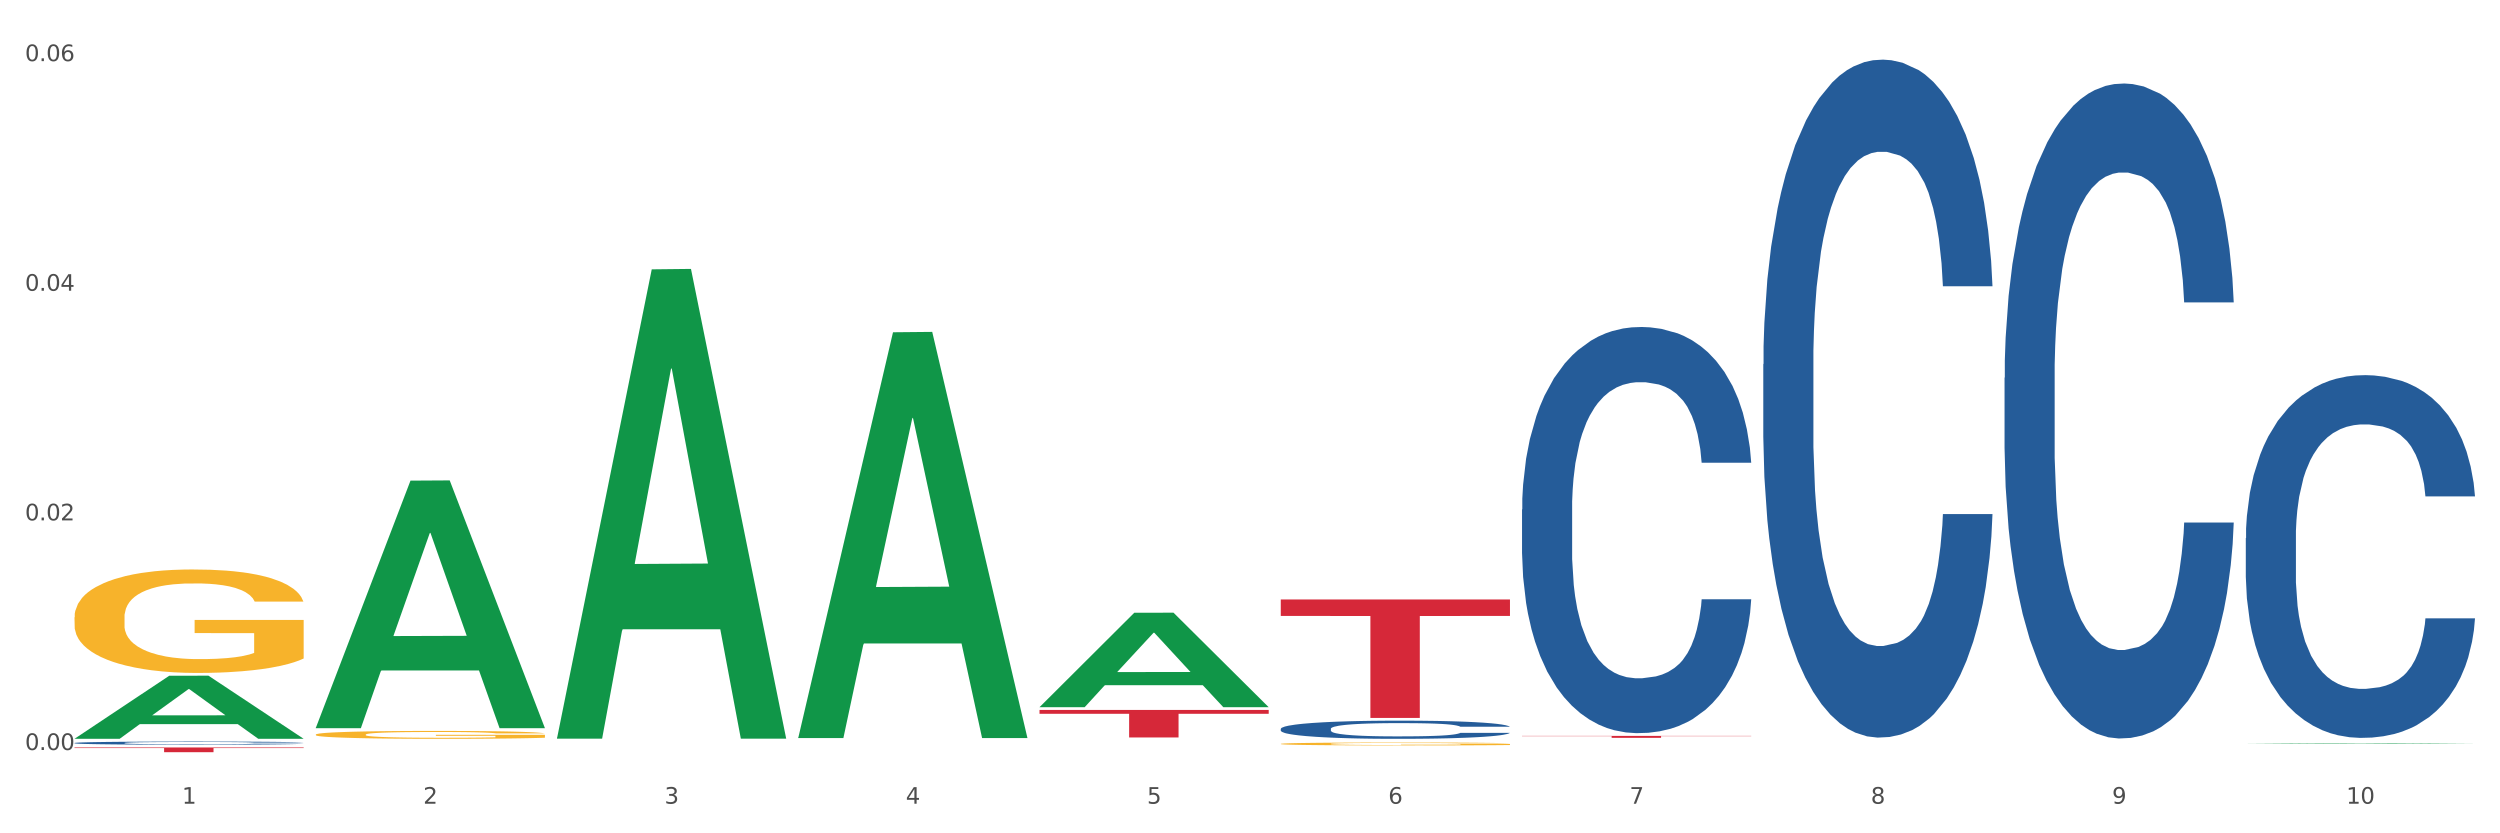
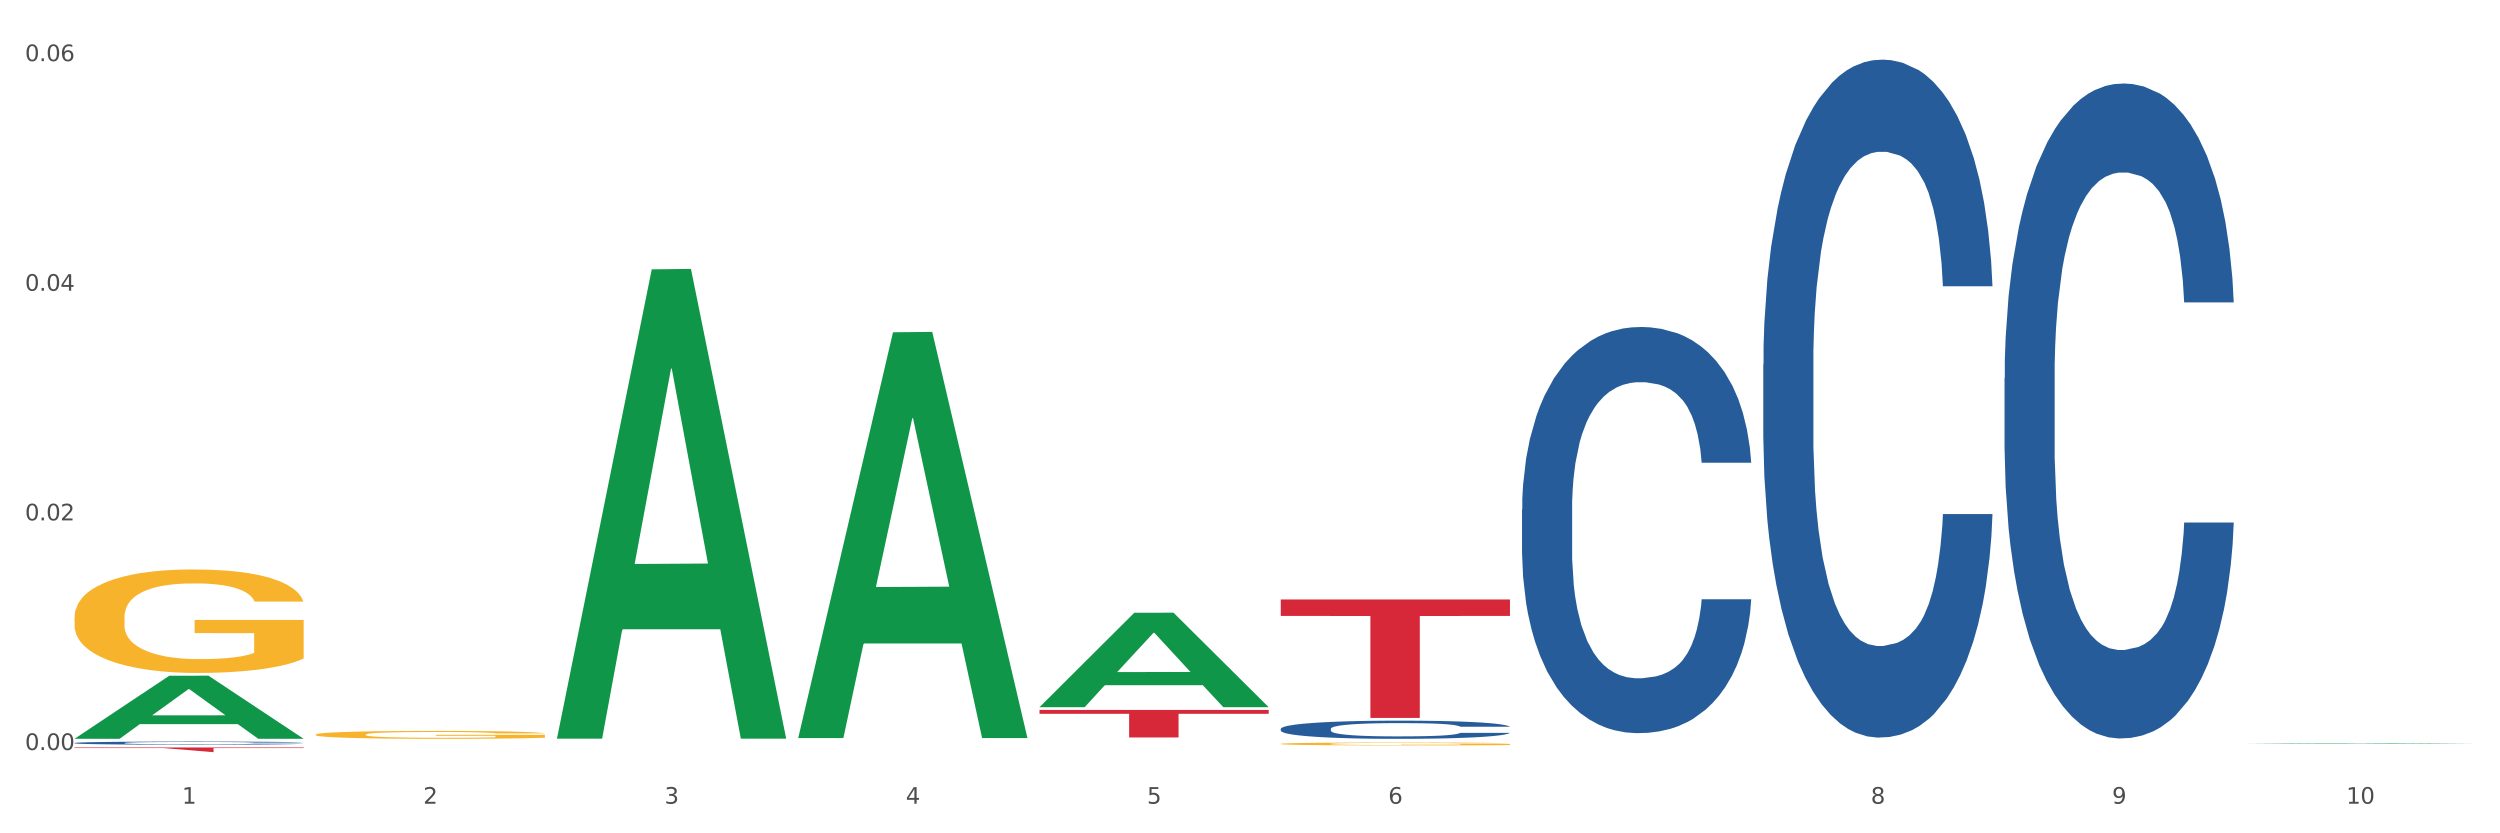
<svg xmlns="http://www.w3.org/2000/svg" xmlns:xlink="http://www.w3.org/1999/xlink" width="1080pt" height="360pt" viewBox="0 0 1080 360" version="1.1">
  <rect x="0" y="0" width="1080" height="360" fill="#333333" stroke="none" />
  <defs>
    <style type="text/css">*{stroke-linejoin: round; stroke-linecap: butt}</style>
  </defs>
  <g id="figure_1">
    <g id="patch_1">
      <path d="M 0 360  L 1080 360  L 1080 0  L 0 0  z " style="fill: #ffffff; stroke: #ffffff; stroke-linejoin: miter" />
    </g>
    <g id="axes_1">
      <g id="matplotlib.axis_1">
        <g id="xtick_1">
          <g id="text_1">
            <g style="fill: #4d4d4d" transform="translate(78.627 347.204) scale(0.096 -0.096)">
              <defs>
                <path id="DejaVuSans-31" d="M 794 531  L 1825 531  L 1825 4091  L 703 3866  L 703 4441  L 1819 4666  L 2450 4666  L 2450 531  L 3481 531  L 3481 0  L 794 0  L 794 531  z " transform="scale(0.016)" />
              </defs>
              <use xlink:href="#DejaVuSans-31" />
            </g>
          </g>
        </g>
        <g id="xtick_2">
          <g id="text_2">
            <g style="fill: #4d4d4d" transform="translate(182.851 347.204) scale(0.096 -0.096)">
              <defs>
                <path id="DejaVuSans-32" d="M 1228 531  L 3431 531  L 3431 0  L 469 0  L 469 531  Q 828 903 1448 1529  Q 2069 2156 2228 2338  Q 2531 2678 2651 2914  Q 2772 3150 2772 3378  Q 2772 3750 2511 3984  Q 2250 4219 1831 4219  Q 1534 4219 1204 4116  Q 875 4013 500 3803  L 500 4441  Q 881 4594 1212 4672  Q 1544 4750 1819 4750  Q 2544 4750 2975 4387  Q 3406 4025 3406 3419  Q 3406 3131 3298 2873  Q 3191 2616 2906 2266  Q 2828 2175 2409 1742  Q 1991 1309 1228 531  z " transform="scale(0.016)" />
              </defs>
              <use xlink:href="#DejaVuSans-32" />
            </g>
          </g>
        </g>
        <g id="xtick_3">
          <g id="text_3">
            <g style="fill: #4d4d4d" transform="translate(287.074 347.204) scale(0.096 -0.096)">
              <defs>
                <path id="DejaVuSans-33" d="M 2597 2516  Q 3050 2419 3304 2112  Q 3559 1806 3559 1356  Q 3559 666 3084 287  Q 2609 -91 1734 -91  Q 1441 -91 1130 -33  Q 819 25 488 141  L 488 750  Q 750 597 1062 519  Q 1375 441 1716 441  Q 2309 441 2620 675  Q 2931 909 2931 1356  Q 2931 1769 2642 2001  Q 2353 2234 1838 2234  L 1294 2234  L 1294 2753  L 1863 2753  Q 2328 2753 2575 2939  Q 2822 3125 2822 3475  Q 2822 3834 2567 4026  Q 2313 4219 1838 4219  Q 1578 4219 1281 4162  Q 984 4106 628 3988  L 628 4550  Q 988 4650 1302 4700  Q 1616 4750 1894 4750  Q 2613 4750 3031 4423  Q 3450 4097 3450 3541  Q 3450 3153 3228 2886  Q 3006 2619 2597 2516  z " transform="scale(0.016)" />
              </defs>
              <use xlink:href="#DejaVuSans-33" />
            </g>
          </g>
        </g>
        <g id="xtick_4">
          <g id="text_4">
            <g style="fill: #4d4d4d" transform="translate(391.298 347.204) scale(0.096 -0.096)">
              <defs>
                <path id="DejaVuSans-34" d="M 2419 4116  L 825 1625  L 2419 1625  L 2419 4116  z M 2253 4666  L 3047 4666  L 3047 1625  L 3713 1625  L 3713 1100  L 3047 1100  L 3047 0  L 2419 0  L 2419 1100  L 313 1100  L 313 1709  L 2253 4666  z " transform="scale(0.016)" />
              </defs>
              <use xlink:href="#DejaVuSans-34" />
            </g>
          </g>
        </g>
        <g id="xtick_5">
          <g id="text_5">
            <g style="fill: #4d4d4d" transform="translate(495.522 347.204) scale(0.096 -0.096)">
              <defs>
                <path id="DejaVuSans-35" d="M 691 4666  L 3169 4666  L 3169 4134  L 1269 4134  L 1269 2991  Q 1406 3038 1543 3061  Q 1681 3084 1819 3084  Q 2600 3084 3056 2656  Q 3513 2228 3513 1497  Q 3513 744 3044 326  Q 2575 -91 1722 -91  Q 1428 -91 1123 -41  Q 819 9 494 109  L 494 744  Q 775 591 1075 516  Q 1375 441 1709 441  Q 2250 441 2565 725  Q 2881 1009 2881 1497  Q 2881 1984 2565 2268  Q 2250 2553 1709 2553  Q 1456 2553 1204 2497  Q 953 2441 691 2322  L 691 4666  z " transform="scale(0.016)" />
              </defs>
              <use xlink:href="#DejaVuSans-35" />
            </g>
          </g>
        </g>
        <g id="xtick_6">
          <g id="text_6">
            <g style="fill: #4d4d4d" transform="translate(599.745 347.204) scale(0.096 -0.096)">
              <defs>
                <path id="DejaVuSans-36" d="M 2113 2584  Q 1688 2584 1439 2293  Q 1191 2003 1191 1497  Q 1191 994 1439 701  Q 1688 409 2113 409  Q 2538 409 2786 701  Q 3034 994 3034 1497  Q 3034 2003 2786 2293  Q 2538 2584 2113 2584  z M 3366 4563  L 3366 3988  Q 3128 4100 2886 4159  Q 2644 4219 2406 4219  Q 1781 4219 1451 3797  Q 1122 3375 1075 2522  Q 1259 2794 1537 2939  Q 1816 3084 2150 3084  Q 2853 3084 3261 2657  Q 3669 2231 3669 1497  Q 3669 778 3244 343  Q 2819 -91 2113 -91  Q 1303 -91 875 529  Q 447 1150 447 2328  Q 447 3434 972 4092  Q 1497 4750 2381 4750  Q 2619 4750 2861 4703  Q 3103 4656 3366 4563  z " transform="scale(0.016)" />
              </defs>
              <use xlink:href="#DejaVuSans-36" />
            </g>
          </g>
        </g>
        <g id="xtick_7">
          <g id="text_7">
            <g style="fill: #4d4d4d" transform="translate(703.969 347.204) scale(0.096 -0.096)">
              <defs>
-                 <path id="DejaVuSans-37" d="M 525 4666  L 3525 4666  L 3525 4397  L 1831 0  L 1172 0  L 2766 4134  L 525 4134  L 525 4666  z " transform="scale(0.016)" />
-               </defs>
+                 </defs>
              <use xlink:href="#DejaVuSans-37" />
            </g>
          </g>
        </g>
        <g id="xtick_8">
          <g id="text_8">
            <g style="fill: #4d4d4d" transform="translate(808.193 347.204) scale(0.096 -0.096)">
              <defs>
                <path id="DejaVuSans-38" d="M 2034 2216  Q 1584 2216 1326 1975  Q 1069 1734 1069 1313  Q 1069 891 1326 650  Q 1584 409 2034 409  Q 2484 409 2743 651  Q 3003 894 3003 1313  Q 3003 1734 2745 1975  Q 2488 2216 2034 2216  z M 1403 2484  Q 997 2584 770 2862  Q 544 3141 544 3541  Q 544 4100 942 4425  Q 1341 4750 2034 4750  Q 2731 4750 3128 4425  Q 3525 4100 3525 3541  Q 3525 3141 3298 2862  Q 3072 2584 2669 2484  Q 3125 2378 3379 2068  Q 3634 1759 3634 1313  Q 3634 634 3220 271  Q 2806 -91 2034 -91  Q 1263 -91 848 271  Q 434 634 434 1313  Q 434 1759 690 2068  Q 947 2378 1403 2484  z M 1172 3481  Q 1172 3119 1398 2916  Q 1625 2713 2034 2713  Q 2441 2713 2670 2916  Q 2900 3119 2900 3481  Q 2900 3844 2670 4047  Q 2441 4250 2034 4250  Q 1625 4250 1398 4047  Q 1172 3844 1172 3481  z " transform="scale(0.016)" />
              </defs>
              <use xlink:href="#DejaVuSans-38" />
            </g>
          </g>
        </g>
        <g id="xtick_9">
          <g id="text_9">
            <g style="fill: #4d4d4d" transform="translate(912.416 347.204) scale(0.096 -0.096)">
              <defs>
                <path id="DejaVuSans-39" d="M 703 97  L 703 672  Q 941 559 1184 500  Q 1428 441 1663 441  Q 2288 441 2617 861  Q 2947 1281 2994 2138  Q 2813 1869 2534 1725  Q 2256 1581 1919 1581  Q 1219 1581 811 2004  Q 403 2428 403 3163  Q 403 3881 828 4315  Q 1253 4750 1959 4750  Q 2769 4750 3195 4129  Q 3622 3509 3622 2328  Q 3622 1225 3098 567  Q 2575 -91 1691 -91  Q 1453 -91 1209 -44  Q 966 3 703 97  z M 1959 2075  Q 2384 2075 2632 2365  Q 2881 2656 2881 3163  Q 2881 3666 2632 3958  Q 2384 4250 1959 4250  Q 1534 4250 1286 3958  Q 1038 3666 1038 3163  Q 1038 2656 1286 2365  Q 1534 2075 1959 2075  z " transform="scale(0.016)" />
              </defs>
              <use xlink:href="#DejaVuSans-39" />
            </g>
          </g>
        </g>
        <g id="xtick_10">
          <g id="text_10">
            <g style="fill: #4d4d4d" transform="translate(1013.586 347.204) scale(0.096 -0.096)">
              <defs>
                <path id="DejaVuSans-30" d="M 2034 4250  Q 1547 4250 1301 3770  Q 1056 3291 1056 2328  Q 1056 1369 1301 889  Q 1547 409 2034 409  Q 2525 409 2770 889  Q 3016 1369 3016 2328  Q 3016 3291 2770 3770  Q 2525 4250 2034 4250  z M 2034 4750  Q 2819 4750 3233 4129  Q 3647 3509 3647 2328  Q 3647 1150 3233 529  Q 2819 -91 2034 -91  Q 1250 -91 836 529  Q 422 1150 422 2328  Q 422 3509 836 4129  Q 1250 4750 2034 4750  z " transform="scale(0.016)" />
              </defs>
              <use xlink:href="#DejaVuSans-31" />
              <use xlink:href="#DejaVuSans-30" transform="translate(63.623 0)" />
            </g>
          </g>
        </g>
        <g id="xtick_11" />
        <g id="xtick_12" />
        <g id="xtick_13" />
        <g id="xtick_14" />
        <g id="xtick_15" />
        <g id="xtick_16" />
        <g id="xtick_17" />
        <g id="xtick_18" />
        <g id="xtick_19" />
      </g>
      <g id="matplotlib.axis_2">
        <g id="ytick_1">
          <g id="text_11">
            <g style="fill: #4d4d4d" transform="translate(10.8 324.002) scale(0.096 -0.096)">
              <defs>
                <path id="DejaVuSans-2e" d="M 684 794  L 1344 794  L 1344 0  L 684 0  L 684 794  z " transform="scale(0.016)" />
              </defs>
              <use xlink:href="#DejaVuSans-30" />
              <use xlink:href="#DejaVuSans-2e" transform="translate(63.623 0)" />
              <use xlink:href="#DejaVuSans-30" transform="translate(95.41 0)" />
              <use xlink:href="#DejaVuSans-30" transform="translate(159.033 0)" />
            </g>
          </g>
        </g>
        <g id="ytick_2">
          <g id="text_12">
            <g style="fill: #4d4d4d" transform="translate(10.8 224.805) scale(0.096 -0.096)">
              <use xlink:href="#DejaVuSans-30" />
              <use xlink:href="#DejaVuSans-2e" transform="translate(63.623 0)" />
              <use xlink:href="#DejaVuSans-30" transform="translate(95.41 0)" />
              <use xlink:href="#DejaVuSans-32" transform="translate(159.033 0)" />
            </g>
          </g>
        </g>
        <g id="ytick_3">
          <g id="text_13">
            <g style="fill: #4d4d4d" transform="translate(10.8 125.609) scale(0.096 -0.096)">
              <use xlink:href="#DejaVuSans-30" />
              <use xlink:href="#DejaVuSans-2e" transform="translate(63.623 0)" />
              <use xlink:href="#DejaVuSans-30" transform="translate(95.41 0)" />
              <use xlink:href="#DejaVuSans-34" transform="translate(159.033 0)" />
            </g>
          </g>
        </g>
        <g id="ytick_4">
          <g id="text_14">
            <g style="fill: #4d4d4d" transform="translate(10.8 26.412) scale(0.096 -0.096)">
              <use xlink:href="#DejaVuSans-30" />
              <use xlink:href="#DejaVuSans-2e" transform="translate(63.623 0)" />
              <use xlink:href="#DejaVuSans-30" transform="translate(95.41 0)" />
              <use xlink:href="#DejaVuSans-36" transform="translate(159.033 0)" />
            </g>
          </g>
        </g>
        <g id="ytick_5" />
        <g id="ytick_6" />
        <g id="ytick_7" />
      </g>
      <g id="PolyCollection_1">
        <path d="M 32.175 319.125  L 32.277 319.099  L 73.107 291.921  L 90.051 291.895  L 131.187 319.176  L 111.589 319.176  L 102.709 312.823  L 60.552 312.823  L 60.246 312.926  L 51.671 319.176  L 32.175 319.176  L 32.175 319.125  L 65.86 309.032  L 97.401 309.007  L 81.783 297.71  L 81.579 297.659  L 81.375 297.736  L 65.758 309.007  L 65.86 309.032  L 32.175 319.125  z " clip-path="url(#pd3466eba05)" style="fill: #109648" />
        <path d="M 32.175 266.67  L 32.292 266.629  L 32.292 265.159  L 32.526 263.893  L 33.695 260.831  L 35.448 258.3  L 36.734 256.953  L 38.02 255.85  L 39.54 254.748  L 41.41 253.605  L 44.8 251.931  L 46.904 251.074  L 49.476 250.175  L 54.152 248.869  L 57.542 248.134  L 61.049 247.522  L 66.777 246.787  L 70.517 246.46  L 74.492 246.215  L 79.285 246.052  L 82.909 246.011  L 90.858 246.134  L 97.638 246.501  L 100.911 246.787  L 105.119 247.277  L 107.34 247.603  L 110.964 248.257  L 114.705 249.114  L 117.277 249.849  L 121.134 251.237  L 124.057 252.625  L 126.745 254.34  L 128.148 255.524  L 129.2 256.626  L 130.135 257.892  L 131.071 259.892  L 110.029 259.892  L 109.211 258.463  L 107.925 257.116  L 106.054 255.81  L 104.418 254.993  L 101.612 253.972  L 99.041 253.319  L 96.352 252.829  L 93.079 252.421  L 90.507 252.217  L 86.883 252.054  L 79.752 252.094  L 74.96 252.421  L 71.686 252.829  L 69.582 253.197  L 67.712 253.605  L 65.608 254.177  L 63.153 255.034  L 61.399 255.81  L 59.646 256.789  L 58.243 257.769  L 56.957 258.912  L 55.905 260.137  L 55.087 261.403  L 54.386 262.954  L 53.801 265.526  L 53.801 271.12  L 54.035 272.385  L 54.619 274.059  L 55.321 275.325  L 56.49 276.836  L 57.542 277.856  L 59.529 279.326  L 61.75 280.551  L 63.504 281.327  L 65.257 281.98  L 68.296 282.878  L 71.686 283.613  L 74.609 284.062  L 78.583 284.47  L 81.272 284.634  L 83.61 284.715  L 89.338 284.715  L 93.429 284.593  L 97.988 284.307  L 101.495 283.939  L 104.418 283.49  L 107.691 282.755  L 109.795 282.061  L 109.795 273.529  L 84.078 273.488  L 84.078 267.813  L 131.187 267.813  L 131.187 284.47  L 129.2 285.328  L 126.979 286.103  L 124.641 286.797  L 121.134 287.655  L 116.926 288.471  L 113.185 289.043  L 109.211 289.533  L 104.535 289.982  L 98.456 290.39  L 94.715 290.553  L 90.039 290.676  L 84.545 290.717  L 79.752 290.635  L 75.076 290.431  L 70.167 290.064  L 65.374 289.533  L 61.75 289.002  L 58.126 288.349  L 54.269 287.491  L 51.229 286.675  L 48.891 285.94  L 46.32 285.001  L 43.514 283.776  L 41.41 282.674  L 39.54 281.531  L 37.552 280.061  L 36.15 278.795  L 34.747 277.203  L 33.928 276.019  L 32.993 274.182  L 32.292 271.61  L 32.175 266.67  z " clip-path="url(#pd3466eba05)" style="fill: #f7b32b" />
        <path d="M 136.399 317.338  L 136.516 317.335  L 136.516 317.223  L 136.749 317.126  L 137.918 316.892  L 139.672 316.699  L 140.958 316.596  L 142.244 316.512  L 143.763 316.427  L 145.634 316.34  L 149.024 316.212  L 151.128 316.147  L 153.699 316.078  L 158.375 315.978  L 161.765 315.922  L 165.272 315.875  L 171 315.819  L 174.741 315.794  L 178.716 315.775  L 183.508 315.763  L 187.132 315.76  L 195.081 315.769  L 201.861 315.797  L 205.135 315.819  L 209.343 315.856  L 211.564 315.881  L 215.188 315.931  L 218.928 315.997  L 221.5 316.053  L 225.358 316.159  L 228.28 316.265  L 230.969 316.396  L 232.372 316.487  L 233.424 316.571  L 234.359 316.668  L 235.294 316.82  L 214.253 316.82  L 213.434 316.711  L 212.148 316.608  L 210.278 316.508  L 208.641 316.446  L 205.836 316.368  L 203.264 316.318  L 200.576 316.281  L 197.302 316.25  L 194.731 316.234  L 191.107 316.221  L 183.976 316.225  L 179.183 316.25  L 175.91 316.281  L 173.806 316.309  L 171.936 316.34  L 169.831 316.384  L 167.377 316.449  L 165.623 316.508  L 163.87 316.583  L 162.467 316.658  L 161.181 316.746  L 160.129 316.839  L 159.311 316.936  L 158.609 317.054  L 158.025 317.251  L 158.025 317.678  L 158.259 317.775  L 158.843 317.903  L 159.544 318  L 160.713 318.115  L 161.765 318.193  L 163.753 318.306  L 165.974 318.399  L 167.727 318.458  L 169.481 318.508  L 172.52 318.577  L 175.91 318.633  L 178.833 318.667  L 182.807 318.699  L 185.496 318.711  L 187.834 318.717  L 193.562 318.717  L 197.653 318.708  L 202.212 318.686  L 205.719 318.658  L 208.641 318.624  L 211.915 318.568  L 214.019 318.515  L 214.019 317.863  L 188.301 317.859  L 188.301 317.426  L 235.411 317.426  L 235.411 318.699  L 233.424 318.764  L 231.203 318.823  L 228.865 318.876  L 225.358 318.942  L 221.15 319.004  L 217.409 319.048  L 213.434 319.086  L 208.758 319.12  L 202.68 319.151  L 198.939 319.164  L 194.263 319.173  L 188.769 319.176  L 183.976 319.17  L 179.3 319.154  L 174.39 319.126  L 169.598 319.086  L 165.974 319.045  L 162.35 318.995  L 158.492 318.93  L 155.453 318.867  L 153.115 318.811  L 150.543 318.739  L 147.738 318.646  L 145.634 318.561  L 143.763 318.474  L 141.776 318.362  L 140.373 318.265  L 138.97 318.143  L 138.152 318.053  L 137.217 317.912  L 136.516 317.716  L 136.399 317.338  z " clip-path="url(#pd3466eba05)" style="fill: #f7b32b" />
-         <path d="M 970.188 232.473  L 970.305 232.33  L 970.305 228.322  L 970.656 222.884  L 971.943 212.866  L 973.582 205.28  L 976.39 196.407  L 977.912 192.686  L 979.902 188.535  L 983.998 181.809  L 988.679 176.084  L 991.956 172.935  L 994.414 170.931  L 999.915 167.354  L 1003.075 165.779  L 1006.352 164.491  L 1009.161 163.632  L 1013.842 162.631  L 1017.587 162.201  L 1021.917 162.058  L 1025.546 162.201  L 1030.344 162.774  L 1037.366 164.491  L 1040.058 165.493  L 1043.686 167.21  L 1047.431 169.5  L 1050.474 171.79  L 1053.985 175.082  L 1057.613 179.376  L 1061.125 184.814  L 1063.582 189.823  L 1065.572 195.119  L 1067.327 201.559  L 1068.615 208.572  L 1069.2 214.44  L 1047.782 214.44  L 1047.197 209.144  L 1046.027 203.42  L 1044.857 199.555  L 1043.569 196.407  L 1041.58 192.829  L 1039.824 190.539  L 1036.898 187.82  L 1034.206 186.102  L 1031.983 185.1  L 1029.291 184.242  L 1023.556 183.383  L 1019.46 183.383  L 1016.885 183.669  L 1013.725 184.385  L 1011.033 185.387  L 1007.873 187.104  L 1005.415 188.965  L 1002.958 191.398  L 1001.553 193.115  L 999.447 196.264  L 998.042 198.84  L 996.17 203.277  L 995.116 206.425  L 993.244 214.583  L 992.424 220.594  L 992.073 224.744  L 991.839 229.324  L 991.839 251.651  L 992.541 261.669  L 993.127 265.963  L 994.063 270.829  L 995.818 277.126  L 998.393 283.28  L 1001.085 287.717  L 1003.309 290.436  L 1005.415 292.44  L 1007.522 294.014  L 1010.097 295.446  L 1012.203 296.304  L 1015.363 297.163  L 1019.109 297.592  L 1022.035 297.592  L 1028.003 296.877  L 1030.695 296.161  L 1033.27 295.159  L 1036.079 293.585  L 1038.303 291.868  L 1039.59 290.579  L 1041.697 287.86  L 1043.335 284.998  L 1044.739 281.706  L 1045.676 278.844  L 1046.729 274.55  L 1047.548 269.684  L 1047.782 267.108  L 1069.2 267.108  L 1068.732 272.26  L 1067.913 277.269  L 1066.274 283.996  L 1064.987 287.86  L 1062.997 292.583  L 1060.89 296.591  L 1057.965 301.027  L 1055.273 304.319  L 1052.464 307.181  L 1049.421 309.758  L 1043.92 313.335  L 1041.931 314.337  L 1037.717 316.055  L 1034.44 317.057  L 1029.642 318.058  L 1024.726 318.631  L 1019.577 318.774  L 1015.012 318.488  L 1009.98 317.629  L 1006.82 316.77  L 1003.309 315.482  L 999.212 313.479  L 995.35 311.046  L 991.722 308.183  L 988.328 304.891  L 985.168 301.17  L 981.072 295.016  L 978.029 289.005  L 975.805 283.424  L 974.284 278.701  L 972.762 272.69  L 971.943 268.539  L 970.656 258.521  L 970.188 249.218  L 970.188 232.473  z " clip-path="url(#pd3466eba05)" style="fill: #255c99" />
        <path d="M 865.964 163.209  L 866.081 162.951  L 866.081 155.715  L 866.432 145.895  L 867.719 127.806  L 869.358 114.11  L 872.167 98.088  L 873.688 91.369  L 875.678 83.875  L 879.774 71.729  L 884.456 61.393  L 887.733 55.708  L 890.19 52.09  L 895.691 45.629  L 898.851 42.787  L 902.128 40.461  L 904.937 38.91  L 909.618 37.102  L 913.364 36.326  L 917.694 36.068  L 921.322 36.326  L 926.12 37.36  L 933.143 40.461  L 935.834 42.27  L 939.463 45.371  L 943.208 49.506  L 946.251 53.64  L 949.762 59.584  L 953.39 67.336  L 956.901 77.156  L 959.359 86.201  L 961.348 95.762  L 963.104 107.391  L 964.391 120.053  L 964.976 130.648  L 943.559 130.648  L 942.974 121.087  L 941.803 110.75  L 940.633 103.773  L 939.346 98.088  L 937.356 91.628  L 935.6 87.493  L 932.674 82.583  L 929.983 79.482  L 927.759 77.673  L 925.067 76.123  L 919.332 74.572  L 915.236 74.572  L 912.661 75.089  L 909.501 76.381  L 906.81 78.19  L 903.65 81.291  L 901.192 84.65  L 898.734 89.043  L 897.33 92.144  L 895.223 97.83  L 893.819 102.481  L 891.946 110.492  L 890.893 116.177  L 889.02 130.907  L 888.201 141.76  L 887.85 149.254  L 887.616 157.524  L 887.616 197.837  L 888.318 215.926  L 888.903 223.679  L 889.839 232.465  L 891.595 243.835  L 894.17 254.947  L 896.861 262.958  L 899.085 267.868  L 901.192 271.486  L 903.298 274.328  L 905.873 276.912  L 907.98 278.463  L 911.14 280.013  L 914.885 280.789  L 917.811 280.789  L 923.78 279.497  L 926.472 278.205  L 929.046 276.396  L 931.855 273.553  L 934.079 270.452  L 935.366 268.126  L 937.473 263.216  L 939.111 258.048  L 940.516 252.104  L 941.452 246.936  L 942.505 239.184  L 943.325 230.397  L 943.559 225.746  L 964.976 225.746  L 964.508 235.049  L 963.689 244.093  L 962.05 256.239  L 960.763 263.216  L 958.773 271.744  L 956.667 278.98  L 953.741 286.991  L 951.049 292.934  L 948.24 298.103  L 945.197 302.754  L 939.697 309.215  L 937.707 311.023  L 933.494 314.124  L 930.217 315.933  L 925.418 317.742  L 920.503 318.776  L 915.353 319.034  L 910.789 318.518  L 905.756 316.967  L 902.596 315.417  L 899.085 313.091  L 894.989 309.473  L 891.127 305.08  L 887.499 299.912  L 884.105 293.968  L 880.945 287.249  L 876.848 276.137  L 873.805 265.284  L 871.582 255.205  L 870.06 246.678  L 868.539 235.824  L 867.719 228.33  L 866.432 210.241  L 865.964 193.444  L 865.964 163.209  z " clip-path="url(#pd3466eba05)" style="fill: #255c99" />
        <path d="M 761.74 157.358  L 761.857 157.091  L 761.857 149.601  L 762.208 139.437  L 763.496 120.714  L 765.134 106.538  L 767.943 89.954  L 769.465 83  L 771.454 75.243  L 775.551 62.671  L 780.232 51.972  L 783.509 46.088  L 785.967 42.343  L 791.467 35.656  L 794.627 32.714  L 797.904 30.307  L 800.713 28.702  L 805.395 26.829  L 809.14 26.027  L 813.47 25.759  L 817.098 26.027  L 821.897 27.097  L 828.919 30.307  L 831.611 32.179  L 835.239 35.389  L 838.984 39.668  L 842.027 43.948  L 845.538 50.1  L 849.166 58.124  L 852.677 68.288  L 855.135 77.65  L 857.125 87.547  L 858.88 99.583  L 860.168 112.69  L 860.753 123.656  L 839.335 123.656  L 838.75 113.759  L 837.58 103.06  L 836.409 95.838  L 835.122 89.954  L 833.132 83.267  L 831.377 78.987  L 828.451 73.905  L 825.759 70.696  L 823.535 68.823  L 820.843 67.218  L 815.109 65.614  L 811.012 65.614  L 808.438 66.149  L 805.278 67.486  L 802.586 69.358  L 799.426 72.568  L 796.968 76.045  L 794.51 80.592  L 793.106 83.802  L 790.999 89.687  L 789.595 94.501  L 787.722 102.793  L 786.669 108.677  L 784.796 123.924  L 783.977 135.158  L 783.626 142.914  L 783.392 151.474  L 783.392 193.2  L 784.094 211.924  L 784.679 219.948  L 785.616 229.042  L 787.371 240.811  L 789.946 252.313  L 792.638 260.604  L 794.862 265.686  L 796.968 269.431  L 799.075 272.373  L 801.65 275.048  L 803.756 276.653  L 806.916 278.258  L 810.661 279.06  L 813.587 279.06  L 819.556 277.723  L 822.248 276.385  L 824.823 274.513  L 827.632 271.571  L 829.855 268.361  L 831.143 265.954  L 833.249 260.872  L 834.888 255.522  L 836.292 249.37  L 837.229 244.021  L 838.282 235.996  L 839.101 226.902  L 839.335 222.088  L 860.753 222.088  L 860.285 231.717  L 859.465 241.079  L 857.827 253.65  L 856.539 260.872  L 854.55 269.699  L 852.443 277.188  L 849.517 285.48  L 846.825 291.632  L 844.017 296.981  L 840.974 301.796  L 835.473 308.483  L 833.483 310.355  L 829.27 313.565  L 825.993 315.437  L 821.195 317.309  L 816.279 318.379  L 811.13 318.647  L 806.565 318.112  L 801.533 316.507  L 798.373 314.902  L 794.862 312.495  L 790.765 308.75  L 786.903 304.203  L 783.275 298.854  L 779.881 292.702  L 776.721 285.747  L 772.625 274.246  L 769.582 263.012  L 767.358 252.58  L 765.837 243.753  L 764.315 232.519  L 763.496 224.762  L 762.208 206.039  L 761.74 188.653  L 761.74 157.358  z " clip-path="url(#pd3466eba05)" style="fill: #255c99" />
        <path d="M 657.517 220.1  L 657.634 219.939  L 657.634 215.453  L 657.985 209.363  L 659.272 198.146  L 660.911 189.653  L 663.72 179.717  L 665.241 175.551  L 667.231 170.904  L 671.327 163.372  L 676.008 156.962  L 679.285 153.437  L 681.743 151.194  L 687.244 147.187  L 690.404 145.425  L 693.681 143.982  L 696.49 143.021  L 701.171 141.899  L 704.916 141.419  L 709.247 141.258  L 712.875 141.419  L 717.673 142.06  L 724.695 143.982  L 727.387 145.104  L 731.015 147.027  L 734.76 149.591  L 737.803 152.155  L 741.314 155.841  L 744.943 160.648  L 748.454 166.738  L 750.911 172.346  L 752.901 178.275  L 754.657 185.486  L 755.944 193.338  L 756.529 199.909  L 735.112 199.909  L 734.526 193.979  L 733.356 187.57  L 732.186 183.243  L 730.898 179.717  L 728.909 175.711  L 727.153 173.147  L 724.227 170.103  L 721.535 168.18  L 719.312 167.058  L 716.62 166.097  L 710.885 165.135  L 706.789 165.135  L 704.214 165.456  L 701.054 166.257  L 698.362 167.378  L 695.202 169.301  L 692.745 171.385  L 690.287 174.109  L 688.882 176.032  L 686.776 179.557  L 685.371 182.442  L 683.499 187.409  L 682.445 190.935  L 680.573 200.069  L 679.754 206.799  L 679.402 211.446  L 679.168 216.574  L 679.168 241.573  L 679.871 252.79  L 680.456 257.597  L 681.392 263.046  L 683.148 270.097  L 685.722 276.987  L 688.414 281.955  L 690.638 285  L 692.745 287.243  L 694.851 289.006  L 697.426 290.608  L 699.533 291.57  L 702.693 292.531  L 706.438 293.012  L 709.364 293.012  L 715.332 292.211  L 718.024 291.41  L 720.599 290.288  L 723.408 288.525  L 725.632 286.602  L 726.919 285.16  L 729.026 282.115  L 730.664 278.91  L 732.069 275.225  L 733.005 272.02  L 734.058 267.212  L 734.877 261.764  L 735.112 258.879  L 756.529 258.879  L 756.061 264.648  L 755.242 270.257  L 753.603 277.789  L 752.316 282.115  L 750.326 287.403  L 748.22 291.89  L 745.294 296.858  L 742.602 300.544  L 739.793 303.749  L 736.75 306.633  L 731.249 310.639  L 729.26 311.761  L 725.046 313.684  L 721.769 314.806  L 716.971 315.927  L 712.055 316.568  L 706.906 316.729  L 702.341 316.408  L 697.309 315.447  L 694.149 314.485  L 690.638 313.043  L 686.542 310.799  L 682.679 308.075  L 679.051 304.87  L 675.657 301.185  L 672.497 297.018  L 668.401 290.128  L 665.358 283.397  L 663.134 277.148  L 661.613 271.859  L 660.091 265.129  L 659.272 260.482  L 657.985 249.265  L 657.517 238.849  L 657.517 220.1  z " clip-path="url(#pd3466eba05)" style="fill: #255c99" />
        <path d="M 553.293 314.851  L 553.41 314.844  L 553.41 314.643  L 553.761 314.37  L 555.049 313.868  L 556.687 313.488  L 559.496 313.043  L 561.017 312.857  L 563.007 312.649  L 567.103 312.312  L 571.785 312.025  L 575.062 311.867  L 577.52 311.767  L 583.02 311.587  L 586.18 311.508  L 589.457 311.444  L 592.266 311.401  L 596.948 311.351  L 600.693 311.329  L 605.023 311.322  L 608.651 311.329  L 613.45 311.358  L 620.472 311.444  L 623.164 311.494  L 626.792 311.58  L 630.537 311.695  L 633.58 311.81  L 637.091 311.975  L 640.719 312.19  L 644.23 312.462  L 646.688 312.713  L 648.677 312.979  L 650.433 313.302  L 651.72 313.653  L 652.306 313.947  L 630.888 313.947  L 630.303 313.682  L 629.132 313.395  L 627.962 313.201  L 626.675 313.043  L 624.685 312.864  L 622.929 312.749  L 620.004 312.613  L 617.312 312.527  L 615.088 312.477  L 612.396 312.434  L 606.661 312.391  L 602.565 312.391  L 599.99 312.405  L 596.83 312.441  L 594.139 312.491  L 590.979 312.577  L 588.521 312.67  L 586.063 312.792  L 584.659 312.878  L 582.552 313.036  L 581.148 313.165  L 579.275 313.388  L 578.222 313.545  L 576.349 313.954  L 575.53 314.256  L 575.179 314.464  L 574.945 314.693  L 574.945 315.812  L 575.647 316.314  L 576.232 316.529  L 577.168 316.773  L 578.924 317.089  L 581.499 317.397  L 584.191 317.62  L 586.414 317.756  L 588.521 317.856  L 590.628 317.935  L 593.202 318.007  L 595.309 318.05  L 598.469 318.093  L 602.214 318.114  L 605.14 318.114  L 611.109 318.079  L 613.801 318.043  L 616.375 317.993  L 619.184 317.914  L 621.408 317.828  L 622.695 317.763  L 624.802 317.627  L 626.441 317.483  L 627.845 317.318  L 628.781 317.175  L 629.835 316.96  L 630.654 316.716  L 630.888 316.587  L 652.306 316.587  L 651.837 316.845  L 651.018 317.096  L 649.38 317.433  L 648.092 317.627  L 646.103 317.863  L 643.996 318.064  L 641.07 318.287  L 638.378 318.452  L 635.569 318.595  L 632.526 318.724  L 627.026 318.903  L 625.036 318.954  L 620.823 319.04  L 617.546 319.09  L 612.747 319.14  L 607.832 319.169  L 602.682 319.176  L 598.118 319.162  L 593.085 319.119  L 589.925 319.076  L 586.414 319.011  L 582.318 318.911  L 578.456 318.789  L 574.828 318.645  L 571.434 318.48  L 568.274 318.294  L 564.177 317.985  L 561.135 317.684  L 558.911 317.404  L 557.389 317.168  L 555.868 316.866  L 555.049 316.658  L 553.761 316.156  L 553.293 315.69  L 553.293 314.851  z " clip-path="url(#pd3466eba05)" style="fill: #255c99" />
        <path d="M 32.175 320.965  L 32.292 320.964  L 32.292 320.929  L 32.643 320.882  L 33.931 320.795  L 35.569 320.729  L 38.378 320.652  L 39.899 320.62  L 41.889 320.584  L 45.985 320.526  L 50.667 320.476  L 53.944 320.449  L 56.401 320.431  L 61.902 320.4  L 65.062 320.387  L 68.339 320.375  L 71.148 320.368  L 75.829 320.359  L 79.575 320.356  L 83.905 320.354  L 87.533 320.356  L 92.331 320.361  L 99.354 320.375  L 102.045 320.384  L 105.674 320.399  L 109.419 320.419  L 112.462 320.439  L 115.973 320.467  L 119.601 320.504  L 123.112 320.552  L 125.57 320.595  L 127.559 320.641  L 129.315 320.697  L 130.602 320.758  L 131.187 320.808  L 109.77 320.808  L 109.185 320.763  L 108.014 320.713  L 106.844 320.679  L 105.557 320.652  L 103.567 320.621  L 101.811 320.601  L 98.886 320.578  L 96.194 320.563  L 93.97 320.554  L 91.278 320.547  L 85.543 320.539  L 81.447 320.539  L 78.872 320.542  L 75.712 320.548  L 73.021 320.557  L 69.861 320.571  L 67.403 320.588  L 64.945 320.609  L 63.541 320.624  L 61.434 320.651  L 60.03 320.673  L 58.157 320.712  L 57.104 320.739  L 55.231 320.81  L 54.412 320.862  L 54.061 320.898  L 53.827 320.938  L 53.827 321.131  L 54.529 321.218  L 55.114 321.255  L 56.05 321.297  L 57.806 321.352  L 60.381 321.405  L 63.072 321.444  L 65.296 321.467  L 67.403 321.485  L 69.509 321.498  L 72.084 321.511  L 74.191 321.518  L 77.351 321.526  L 81.096 321.529  L 84.022 321.529  L 89.991 321.523  L 92.683 321.517  L 95.257 321.508  L 98.066 321.495  L 100.29 321.48  L 101.577 321.469  L 103.684 321.445  L 105.322 321.42  L 106.727 321.392  L 107.663 321.367  L 108.717 321.33  L 109.536 321.287  L 109.77 321.265  L 131.187 321.265  L 130.719 321.31  L 129.9 321.353  L 128.262 321.411  L 126.974 321.445  L 124.985 321.486  L 122.878 321.521  L 119.952 321.559  L 117.26 321.588  L 114.451 321.612  L 111.408 321.635  L 105.908 321.666  L 103.918 321.674  L 99.705 321.689  L 96.428 321.698  L 91.629 321.707  L 86.714 321.712  L 81.564 321.713  L 77 321.71  L 71.967 321.703  L 68.807 321.696  L 65.296 321.684  L 61.2 321.667  L 57.338 321.646  L 53.71 321.621  L 50.316 321.593  L 47.156 321.56  L 43.059 321.507  L 40.016 321.455  L 37.793 321.406  L 36.271 321.366  L 34.75 321.313  L 33.931 321.277  L 32.643 321.191  L 32.175 321.11  L 32.175 320.965  z " clip-path="url(#pd3466eba05)" style="fill: #255c99" />
        <path d="M 553.293 321.349  L 553.41 321.348  L 553.41 321.307  L 553.644 321.271  L 554.813 321.185  L 556.566 321.113  L 557.852 321.075  L 559.138 321.044  L 560.658 321.013  L 562.528 320.981  L 565.918 320.933  L 568.022 320.909  L 570.594 320.884  L 575.27 320.847  L 578.66 320.826  L 582.167 320.809  L 587.895 320.788  L 591.636 320.779  L 595.61 320.772  L 600.403 320.767  L 604.027 320.766  L 611.976 320.77  L 618.756 320.78  L 622.029 320.788  L 626.237 320.802  L 628.458 320.811  L 632.082 320.83  L 635.823 320.854  L 638.395 320.875  L 642.252 320.914  L 645.175 320.953  L 647.863 321.001  L 649.266 321.035  L 650.318 321.066  L 651.253 321.102  L 652.189 321.158  L 631.147 321.158  L 630.329 321.118  L 629.043 321.08  L 627.173 321.043  L 625.536 321.02  L 622.73 320.991  L 620.159 320.973  L 617.47 320.959  L 614.197 320.947  L 611.625 320.941  L 608.001 320.937  L 600.87 320.938  L 596.078 320.947  L 592.805 320.959  L 590.7 320.969  L 588.83 320.981  L 586.726 320.997  L 584.271 321.021  L 582.518 321.043  L 580.764 321.07  L 579.361 321.098  L 578.075 321.13  L 577.023 321.165  L 576.205 321.201  L 575.504 321.244  L 574.919 321.317  L 574.919 321.475  L 575.153 321.511  L 575.737 321.558  L 576.439 321.593  L 577.608 321.636  L 578.66 321.665  L 580.647 321.706  L 582.868 321.741  L 584.622 321.763  L 586.375 321.781  L 589.415 321.807  L 592.805 321.827  L 595.727 321.84  L 599.702 321.852  L 602.39 321.856  L 604.728 321.858  L 610.456 321.858  L 614.548 321.855  L 619.107 321.847  L 622.613 321.837  L 625.536 321.824  L 628.809 321.803  L 630.913 321.784  L 630.913 321.543  L 605.196 321.542  L 605.196 321.381  L 652.306 321.381  L 652.306 321.852  L 650.318 321.876  L 648.097 321.898  L 645.759 321.917  L 642.252 321.941  L 638.044 321.964  L 634.303 321.981  L 630.329 321.994  L 625.653 322.007  L 619.574 322.019  L 615.833 322.023  L 611.158 322.027  L 605.663 322.028  L 600.87 322.025  L 596.195 322.02  L 591.285 322.009  L 586.492 321.994  L 582.868 321.979  L 579.244 321.961  L 575.387 321.937  L 572.347 321.914  L 570.009 321.893  L 567.438 321.866  L 564.632 321.832  L 562.528 321.801  L 560.658 321.769  L 558.67 321.727  L 557.268 321.691  L 555.865 321.646  L 555.047 321.613  L 554.111 321.561  L 553.41 321.489  L 553.293 321.349  z " clip-path="url(#pd3466eba05)" style="fill: #f7b32b" />
-         <path d="M 32.175 322.891  L 131.187 322.891  L 131.187 323.177  L 92.239 323.179  L 92.239 324.95  L 70.888 324.95  L 70.888 323.179  L 32.175 323.177  L 32.175 322.893  L 32.175 322.891  z " clip-path="url(#pd3466eba05)" style="fill: #d62839" />
+         <path d="M 32.175 322.891  L 131.187 322.891  L 131.187 323.177  L 92.239 323.179  L 92.239 324.95  L 70.888 323.179  L 32.175 323.177  L 32.175 322.893  L 32.175 322.891  z " clip-path="url(#pd3466eba05)" style="fill: #d62839" />
        <path d="M 449.069 306.698  L 548.082 306.698  L 548.082 308.348  L 509.134 308.36  L 509.134 318.572  L 487.783 318.572  L 487.783 308.36  L 449.069 308.348  L 449.069 306.709  L 449.069 306.698  z " clip-path="url(#pd3466eba05)" style="fill: #d62839" />
        <path d="M 553.293 258.958  L 652.306 258.958  L 652.306 266.071  L 613.358 266.119  L 613.358 310.144  L 592.006 310.144  L 592.006 266.119  L 553.293 266.071  L 553.293 259.006  L 553.293 258.958  z " clip-path="url(#pd3466eba05)" style="fill: #d62839" />
-         <path d="M 657.517 317.907  L 756.529 317.907  L 756.529 318.024  L 717.581 318.025  L 717.581 318.749  L 696.23 318.749  L 696.23 318.025  L 657.517 318.024  L 657.517 317.908  L 657.517 317.907  z " clip-path="url(#pd3466eba05)" style="fill: #d62839" />
        <path d="M 240.622 318.713  L 240.724 318.522  L 281.554 116.356  L 298.499 116.165  L 339.635 319.094  L 320.036 319.094  L 311.156 271.839  L 268.999 271.839  L 268.693 272.601  L 260.118 319.094  L 240.622 319.094  L 240.622 318.713  L 274.307 243.638  L 305.848 243.448  L 290.231 159.418  L 290.026 159.037  L 289.822 159.609  L 274.205 243.448  L 274.307 243.638  L 240.622 318.713  z " clip-path="url(#pd3466eba05)" style="fill: #109648" />
-         <path d="M 136.399 314.38  L 136.501 314.28  L 177.331 207.631  L 194.275 207.53  L 235.411 314.581  L 215.813 314.581  L 206.932 289.653  L 164.775 289.653  L 164.469 290.055  L 155.895 314.581  L 136.399 314.581  L 136.399 314.38  L 170.083 274.776  L 201.624 274.676  L 186.007 230.348  L 185.803 230.146  L 185.599 230.448  L 169.981 274.676  L 170.083 274.776  L 136.399 314.38  z " clip-path="url(#pd3466eba05)" style="fill: #109648" />
        <path d="M 344.846 318.517  L 344.948 318.352  L 385.778 143.538  L 402.722 143.373  L 443.858 318.847  L 424.26 318.847  L 415.379 277.985  L 373.223 277.985  L 372.916 278.644  L 364.342 318.847  L 344.846 318.847  L 344.846 318.517  L 378.53 253.6  L 410.072 253.435  L 394.454 180.774  L 394.25 180.445  L 394.046 180.939  L 378.428 253.435  L 378.53 253.6  L 344.846 318.517  z " clip-path="url(#pd3466eba05)" style="fill: #109648" />
        <path d="M 449.069 305.443  L 449.172 305.405  L 490.001 264.714  L 506.946 264.676  L 548.082 305.52  L 528.484 305.52  L 519.603 296.009  L 477.446 296.009  L 477.14 296.162  L 468.566 305.52  L 449.069 305.52  L 449.069 305.443  L 482.754 290.333  L 514.295 290.295  L 498.678 273.382  L 498.474 273.305  L 498.269 273.42  L 482.652 290.295  L 482.754 290.333  L 449.069 305.443  z " clip-path="url(#pd3466eba05)" style="fill: #109648" />
        <path d="M 970.188 321.371  L 970.29 321.371  L 1011.12 321.046  L 1028.064 321.046  L 1069.2 321.372  L 1049.602 321.372  L 1040.721 321.296  L 998.564 321.296  L 998.258 321.297  L 989.684 321.372  L 970.188 321.372  L 970.188 321.371  L 1003.872 321.251  L 1035.413 321.25  L 1019.796 321.115  L 1019.592 321.115  L 1019.388 321.116  L 1003.77 321.25  L 1003.872 321.251  L 970.188 321.371  z " clip-path="url(#pd3466eba05)" style="fill: #109648" />
      </g>
    </g>
  </g>
  <defs>
    <clipPath id="pd3466eba05">
      <rect x="32.175" y="10.8" width="1037.025" height="329.109" />
    </clipPath>
  </defs>
</svg>